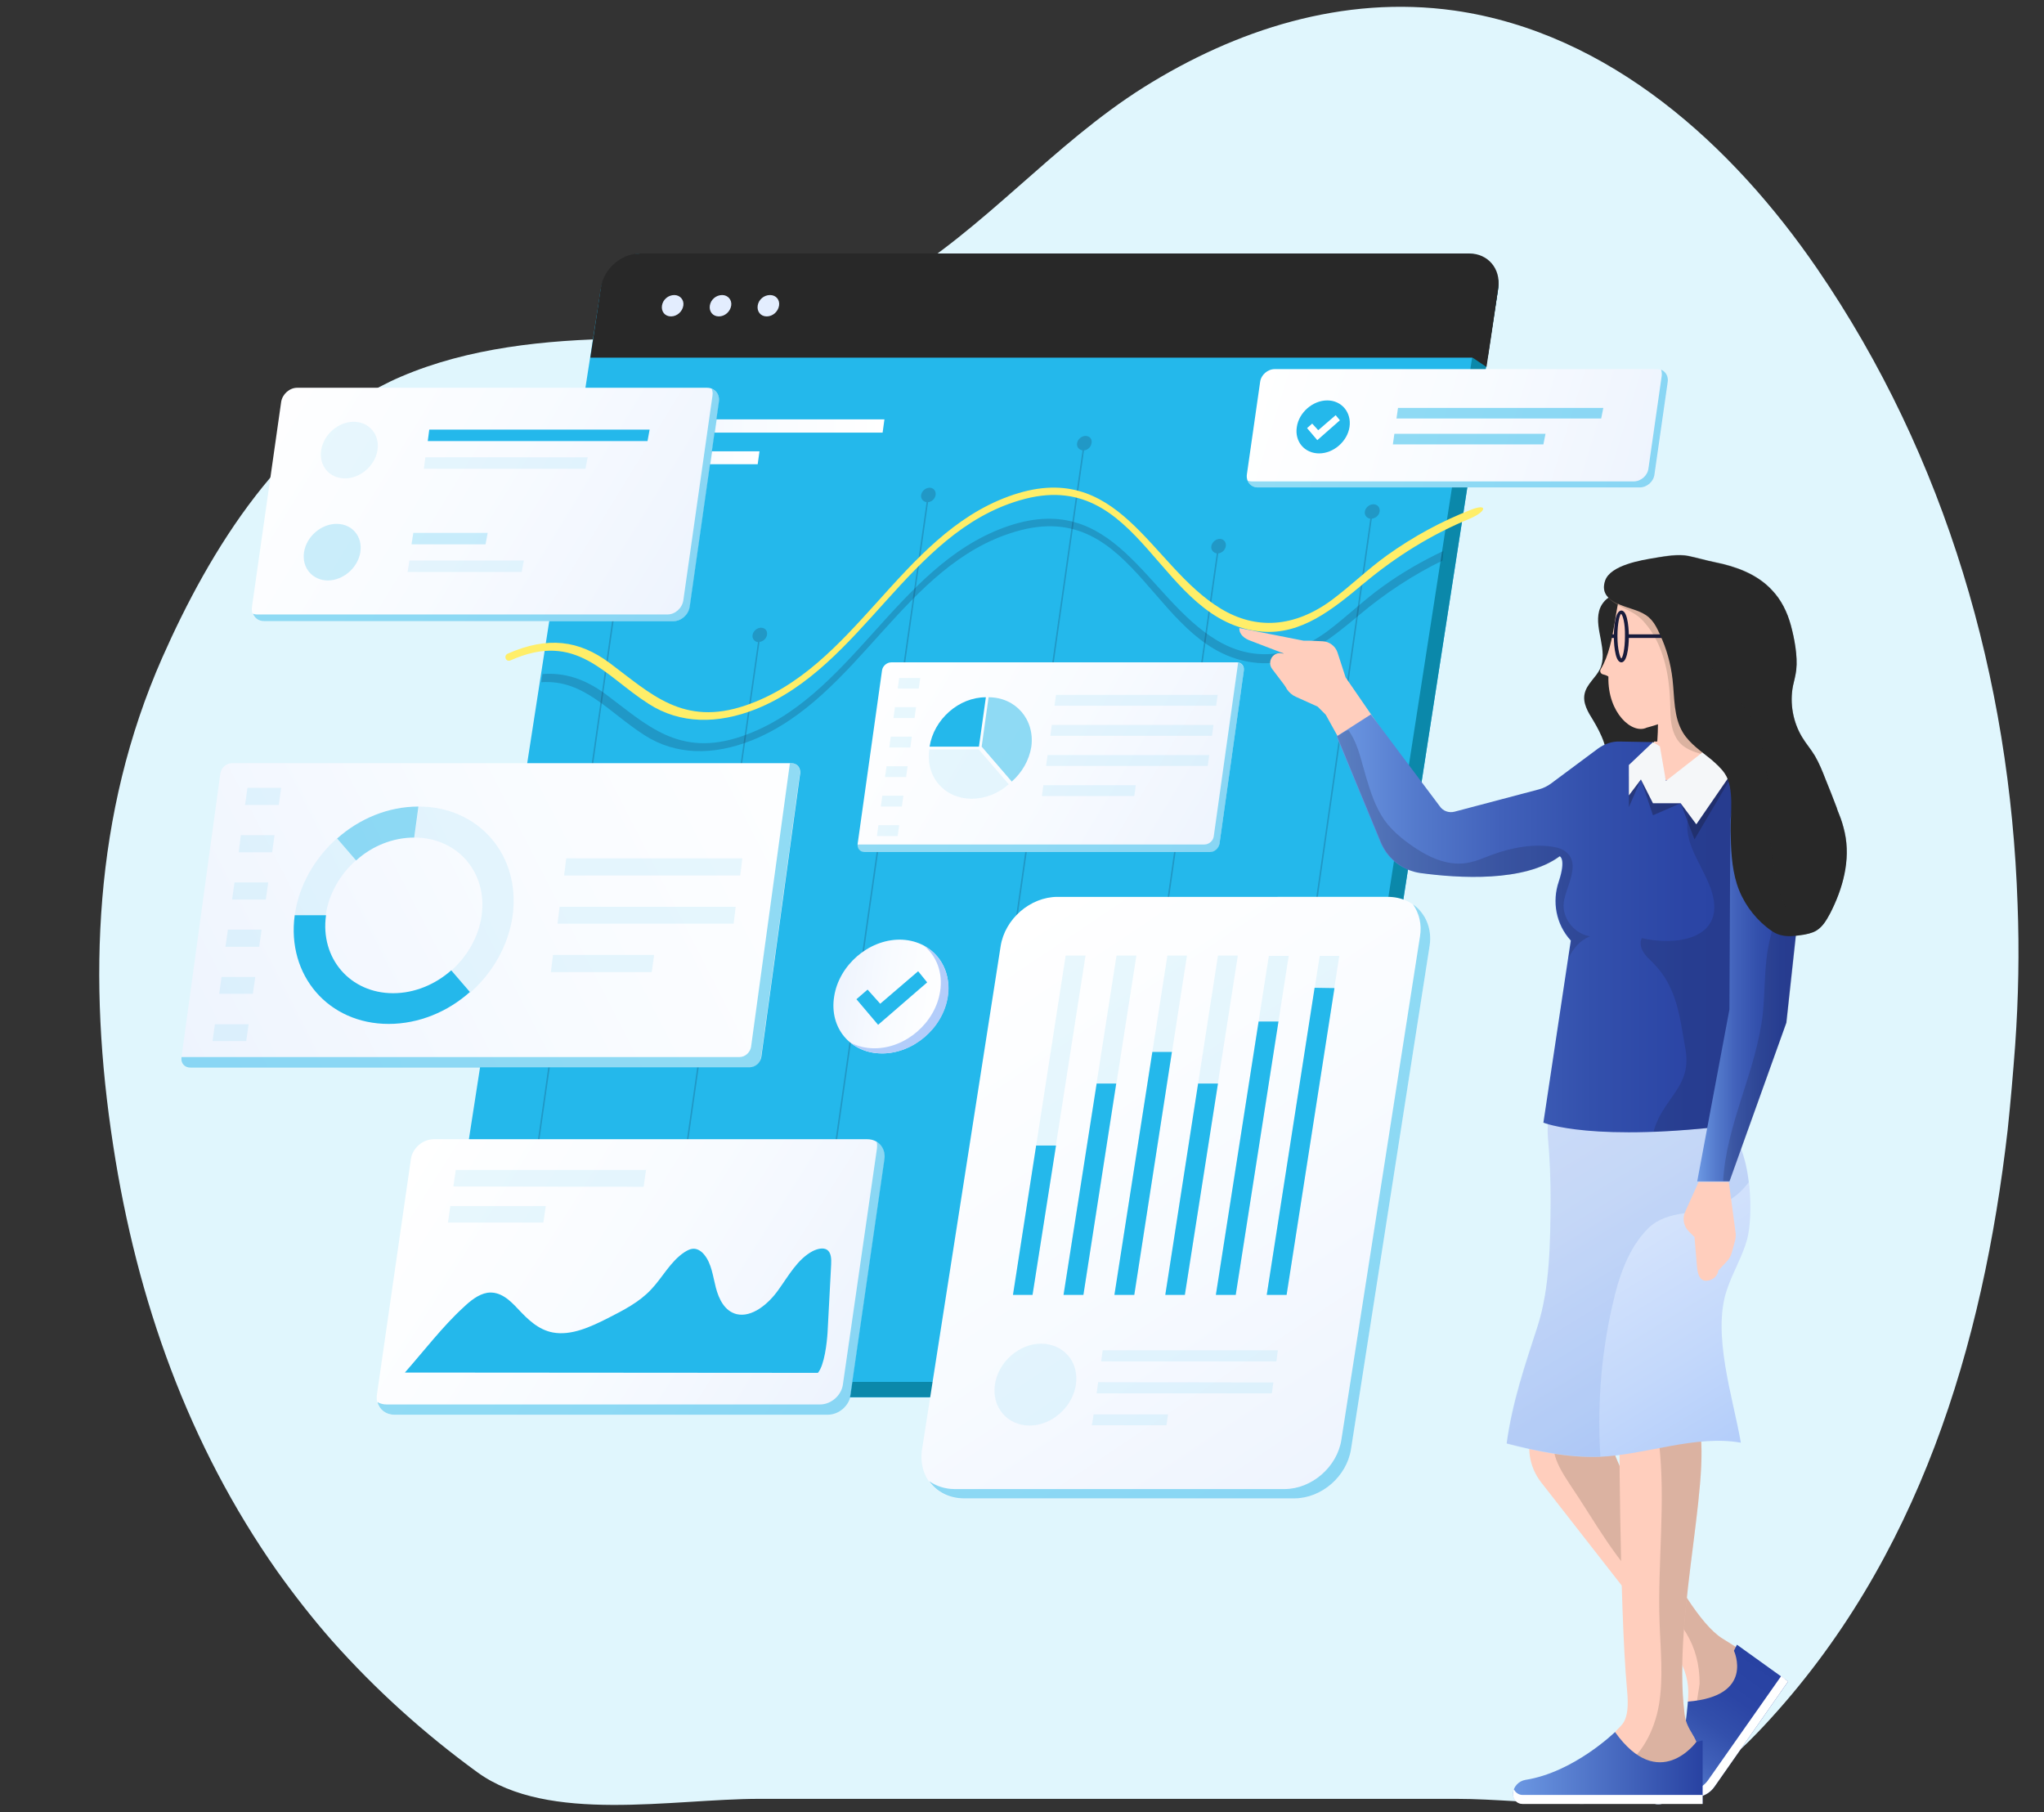
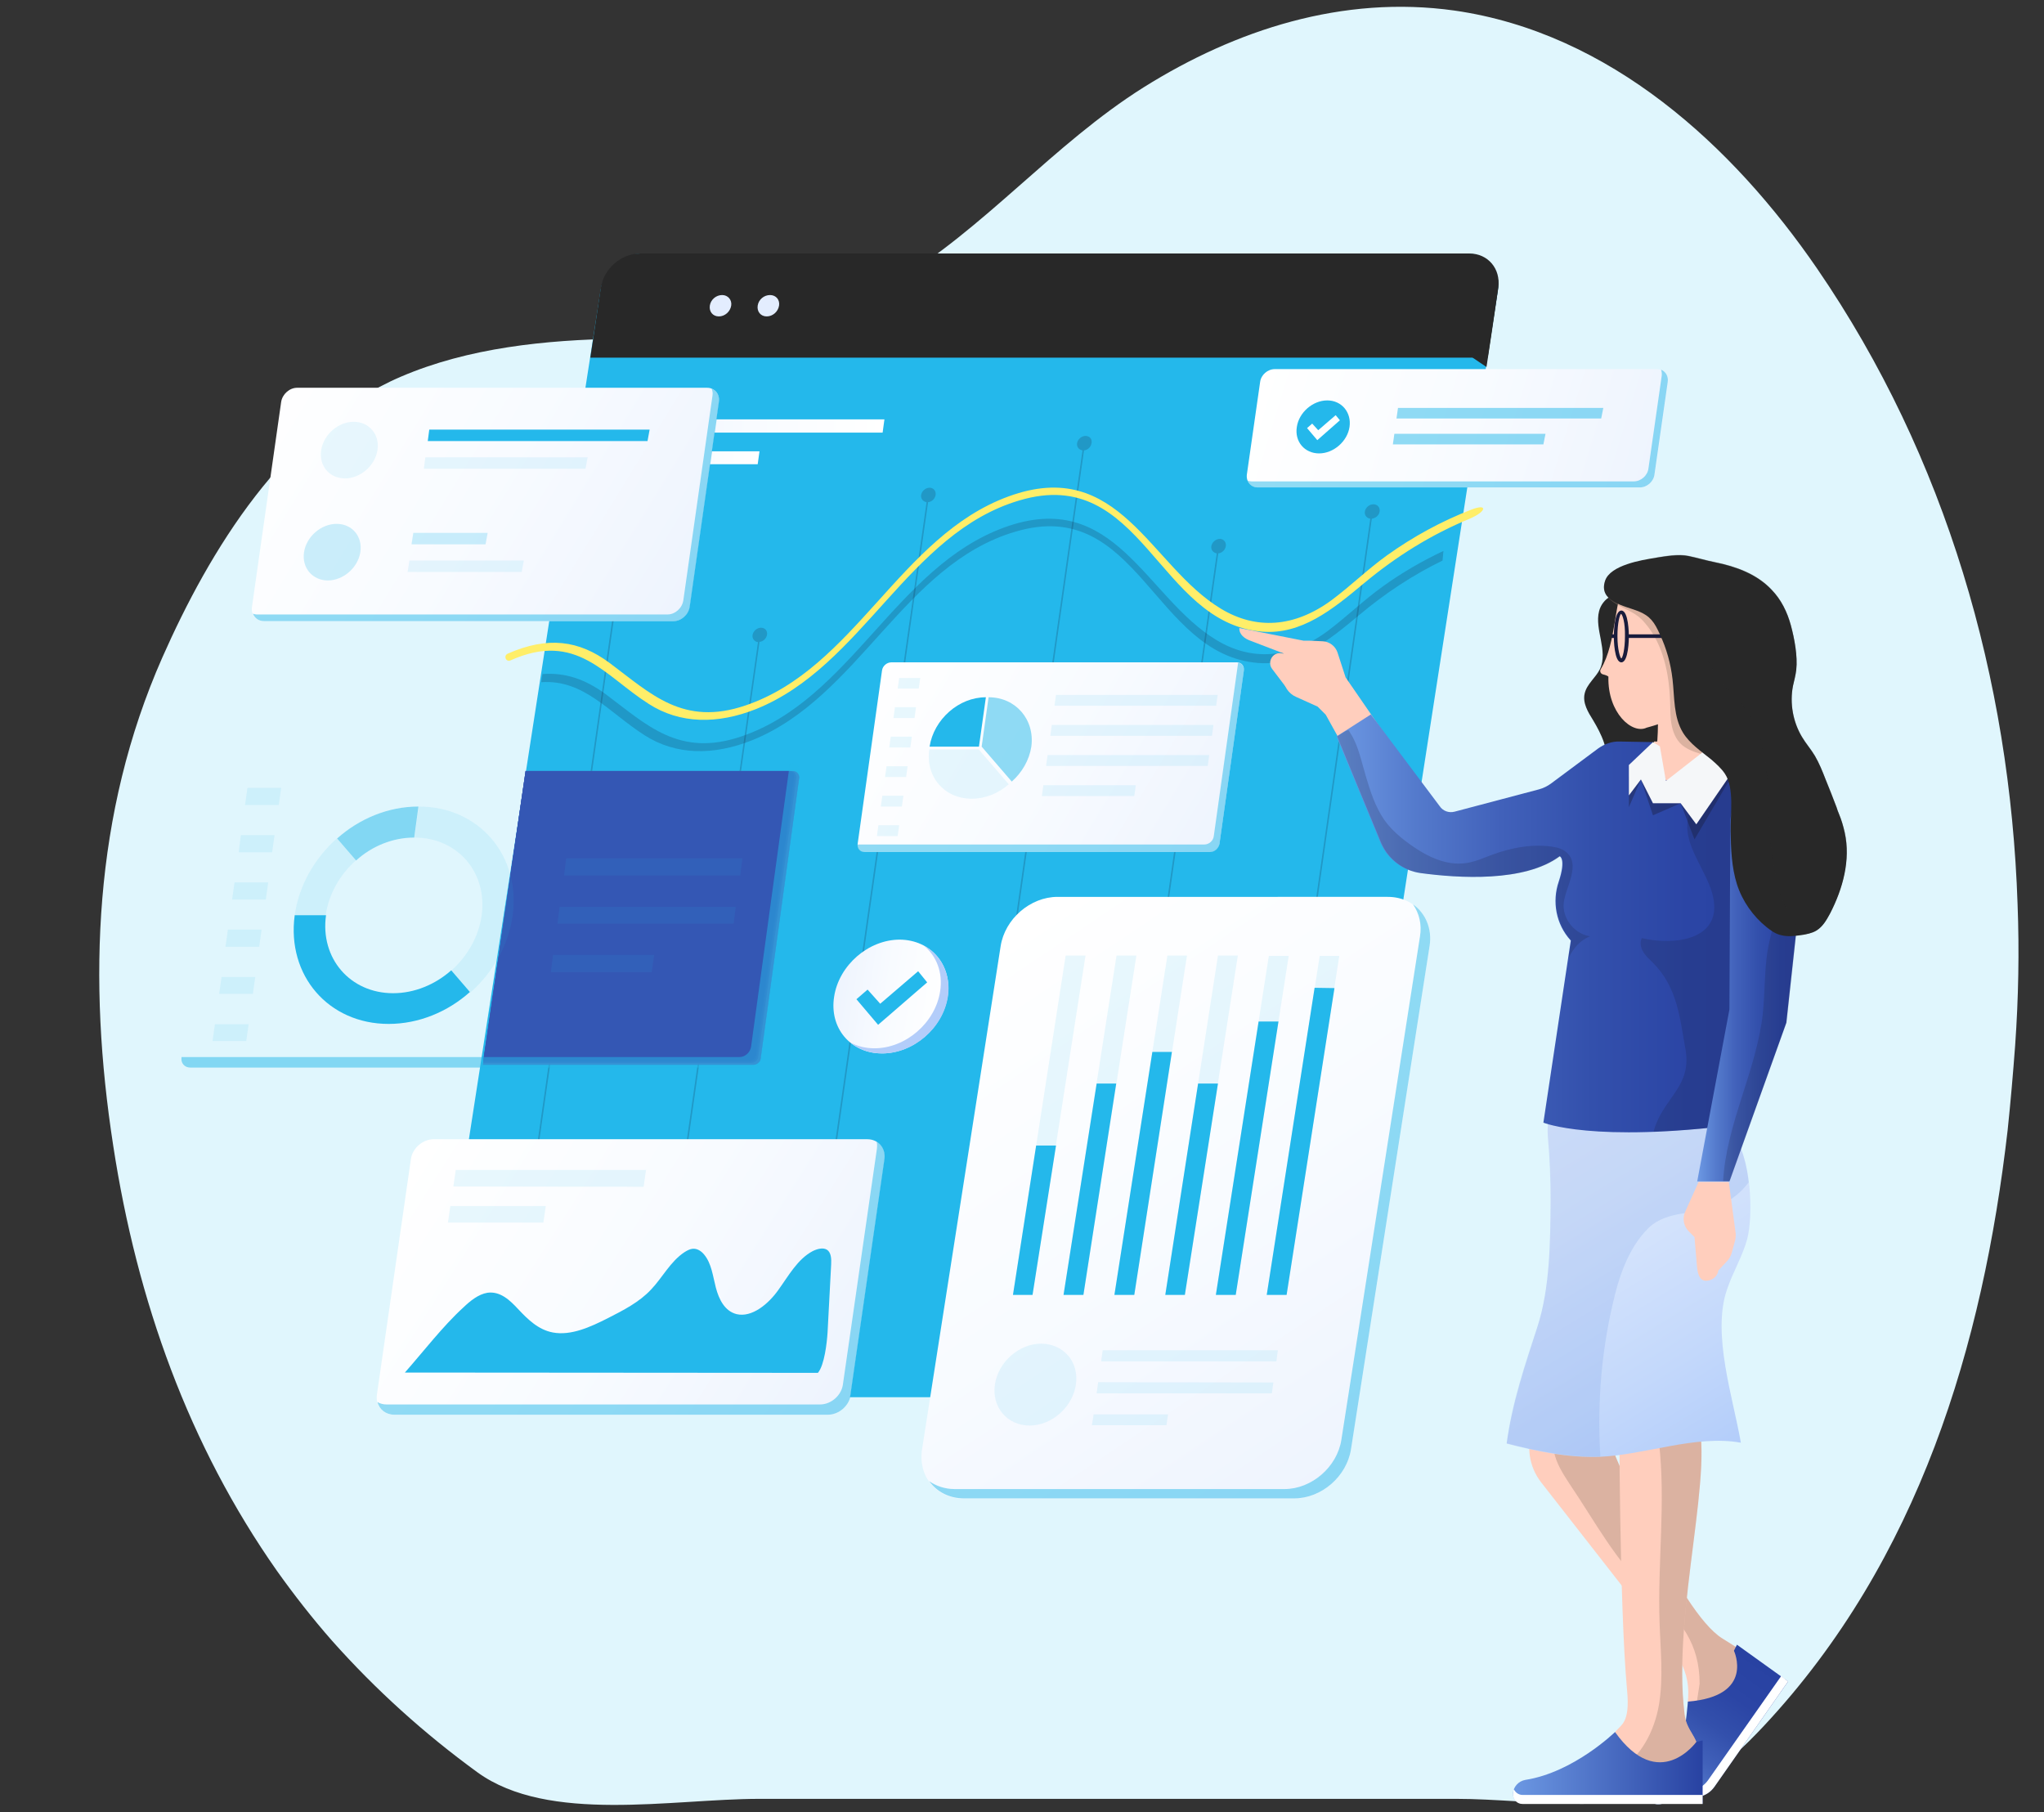
<svg xmlns="http://www.w3.org/2000/svg" version="1.1" id="Layer_1" x="0px" y="0px" viewBox="0 0 679 602" style="enable-background:new 0 0 679 602;" xml:space="preserve">
  <rect x="0" y="0" width="679" height="602" fill="#333333" stroke="none" />
  <style type="text/css">
	.st0{fill:#E0F6FD;}
	.st1{fill:#24B8EB;}
	.st2{fill:#0B88AA;}
	.st3{fill:#282828;}
	.st4{fill:#E3EDFE;}
	.st5{opacity:0.7;}
	.st6{opacity:0.3;fill:#111C3A;}
	.st7{fill:url(#SVGID_1_);}
	.st8{fill:url(#SVGID_00000057140538985016061390000016093771675338719123_);}
	.st9{opacity:0.2;fill:#111C3A;}
	.st10{fill:#FFEE69;}
	.st11{opacity:0.902;fill:#4867BB;}
	.st12{opacity:0.927;fill:#4363B9;}
	.st13{opacity:0.951;fill:#3E5FB8;}
	.st14{opacity:0.976;fill:#395BB6;}
	.st15{fill:#3457B4;}
	.st16{fill:url(#SVGID_00000179623846705269241550000014940752931976219784_);}
	.st17{opacity:0.5;fill:#24B8EB;}
	.st18{opacity:0.1;fill:#24B8EB;}
	.st19{fill:url(#SVGID_00000103224896022147430400000008672267601747344055_);}
	.st20{fill:url(#SVGID_00000131357352598966866570000002620473976411475884_);}
	.st21{fill:url(#SVGID_00000005243795707427254530000007234886727016052631_);}
	.st22{fill:#FFFFFF;}
	.st23{fill:url(#SVGID_00000132065462613467647400000008779775347501923717_);}
	.st24{opacity:0.1;}
	.st25{opacity:0.23;}
	.st26{opacity:0.23;fill:#24B8EB;}
	.st27{fill:url(#SVGID_00000010993710530749968690000009452191236333840262_);}
	.st28{fill:url(#XMLID_00000147899995164318048830000009893911563133939624_);}
	.st29{fill:#B3CDFA;}
	.st30{fill:#FFCEBD;}
	.st31{opacity:0.4;}
	.st32{fill:#A58877;}
	.st33{fill:url(#XMLID_00000013875053832562628260000014728802491044441996_);}
	.st34{fill:url(#XMLID_00000094606136388748522760000005181915261817979777_);}
	.st35{fill:url(#XMLID_00000085970206154461559920000002018063756066513045_);}
	.st36{opacity:0.2;}
	.st37{fill:#6C98E3;}
	.st38{fill:url(#XMLID_00000130615899935828305010000017383343310203552684_);}
	.st39{opacity:0.4;fill:#A58877;}
	.st40{fill:#191C3C;}
	.st41{opacity:0.4;fill:#191C3C;}
	.st42{fill:#F5F7F9;}
	.st43{fill:url(#XMLID_00000171680112689077022310000014021842216752553375_);}
</style>
  <g transform="translate(26.62)">
    <path class="st0" d="M642.8,347.2c-0.7,9.4-1.5,18.7-2.5,28.2c-8.2,71.3-29.4,142.7-81,197.9c-6.5,6.9-13.4,13.6-21.8,18.3   c-22.3,12.3-55.3,5.9-80.2,5.9H225.6c-28.9,0-70,8.3-93.6-8.8c-17.6-12.8-33.8-27.4-48.3-43.7c-6.5-7.4-12.6-15.2-18.3-23.2   C36.1,480.1,18.9,432.1,11,380.6c-8.5-54.9-6.6-110.3,16.3-162.2c15.6-35.3,40.4-76.6,79.3-93.3c22.4-9.6,48-12.2,72.5-12.6   c31.5-0.3,63.7-2.1,90.8-18.3c30.7-18.3,53.2-46.2,83.4-65.2C383.8,9.9,419.4-1.7,456.5,3.5C508.2,10.9,549,48.4,577,89.2   c43,62.7,64.1,136.6,66.6,211.1C644.2,315.9,643.9,331.6,642.8,347.2z" />
  </g>
  <g id="guard">
</g>
  <g id="guard_00000155117122698736596840000007160484379227185024_">
</g>
  <g>
    <path id="XMLID_507_" class="st1" d="M425.1,464.1H157.7c-8,0-14.1-7.1-12.9-15l54.7-352.7c1-6.7,7.3-12.2,14-12.2h273.7   c6.7,0,11.4,5.5,10.4,12.2l-54.7,352.3C441.6,457.5,434,464.1,425.1,464.1z" />
-     <path class="st2" d="M492.8,85.7c0.6,1.7,0.8,3.6,0.5,5.6l-54.7,352.3c-1.3,8.8-8.9,15.4-17.8,15.4H153.4c-2.8,0-5.4-0.9-7.5-2.4   c2.1,4.4,6.5,7.5,11.8,7.5h267.4c8.9,0,16.5-6.5,17.8-15.4l54.7-352.3C498.3,91.8,496.3,87.8,492.8,85.7z" />
    <path id="XMLID_506_" class="st3" d="M494.2,118.8l3.5-23.3c0.9-6.2-3.4-11.3-9.6-11.3H212.6c-6.2,0-12,5-13,11.3l-3.5,23.3H494.2z   " />
    <path class="st3" d="M489.2,118.8l4.6,3.1l1.9-12.6l1.9-12.9c0.7-4.6-1.3-8.7-4.8-10.7c0.6,1.7,0.8,3.6,0.5,5.6L489.2,118.8z" />
-     <path id="XMLID_505_" class="st4" d="M227,101.5c-0.3,2-2.1,3.6-4.1,3.6c-2,0-3.3-1.6-3-3.6c0.3-2,2.1-3.5,4.1-3.5   C225.9,98,227.3,99.6,227,101.5z" />
    <path id="XMLID_44_" class="st4" d="M242.9,101.5c-0.3,2-2.1,3.6-4.1,3.6c-2,0-3.3-1.6-3-3.6c0.3-2,2.1-3.5,4.1-3.5   C241.8,98,243.2,99.6,242.9,101.5z" />
    <path id="XMLID_18_" class="st4" d="M258.8,101.5c-0.3,2-2.1,3.6-4.1,3.6c-2,0-3.3-1.6-3-3.6c0.3-2,2.1-3.5,4.1-3.5   C257.8,98,259.1,99.6,258.8,101.5z" />
  </g>
  <g>
    <g class="st5">
      <path class="st6" d="M204.9,197.5c-1.3,0-2.6,1.1-2.8,2.4c-0.2,1.2,0.6,2.2,1.8,2.4l-36.4,254.5h0.5l36.4-254.5    c1.2-0.1,2.3-1.1,2.5-2.4C207.2,198.6,206.2,197.5,204.9,197.5z" />
      <path class="st6" d="M252.8,208.5c-1.3,0-2.6,1.1-2.8,2.4c-0.2,1.2,0.6,2.2,1.8,2.4L217,456.7h0.5l34.8-243.5    c1.2-0.1,2.3-1.1,2.5-2.4C255,209.5,254.1,208.5,252.8,208.5z" />
      <path class="st6" d="M308.8,162c-1.3,0-2.6,1.1-2.8,2.4c-0.2,1.2,0.6,2.2,1.8,2.4l-41.4,290h0.5l41.4-290c1.2-0.1,2.3-1.1,2.5-2.4    C311,163.1,310.1,162,308.8,162z" />
      <path class="st6" d="M360.6,144.8c-1.3,0-2.6,1.1-2.8,2.4c-0.2,1.2,0.6,2.2,1.8,2.4l-43.8,307.2h0.5l43.8-307.2    c1.2-0.1,2.3-1.1,2.5-2.4C362.9,145.8,361.9,144.8,360.6,144.8z" />
      <path class="st6" d="M405.2,179c-1.3,0-2.6,1.1-2.8,2.4c-0.2,1.2,0.6,2.2,1.8,2.4l-39,273h0.5l39-273c1.2-0.1,2.3-1.1,2.5-2.4    C407.4,180.1,406.5,179,405.2,179z" />
      <path class="st6" d="M458.3,169.9c0.2-1.3-0.7-2.4-2.1-2.4c-1.3,0-2.6,1.1-2.8,2.4c-0.2,1.2,0.6,2.2,1.8,2.4l-40.6,284.4l0.5,0    l40.6-284.4C457,172.1,458.1,171.2,458.3,169.9z" />
    </g>
    <linearGradient id="SVGID_1_" gradientUnits="userSpaceOnUse" x1="210.043" y1="141.503" x2="293.799" y2="141.503">
      <stop offset="0" style="stop-color:#EEF4FE" />
      <stop offset="0.466" style="stop-color:#F8FBFF" />
      <stop offset="1" style="stop-color:#FFFFFF" />
    </linearGradient>
    <polygon class="st7" points="293.2,143.7 210,143.7 210.7,139.3 293.8,139.3  " />
    <linearGradient id="SVGID_00000042709428452376234590000005327350389441168308_" gradientUnits="userSpaceOnUse" x1="208.558" y1="152.014" x2="252.265" y2="152.014">
      <stop offset="0" style="stop-color:#EEF4FE" />
      <stop offset="0.466" style="stop-color:#F8FBFF" />
      <stop offset="1" style="stop-color:#FFFFFF" />
    </linearGradient>
    <polygon style="fill:url(#SVGID_00000042709428452376234590000005327350389441168308_);" points="251.7,154.2 208.6,154.2    209.2,149.9 252.3,149.9  " />
    <path class="st9" d="M479.5,183c-7,3.3-13.8,7.2-20.3,11.9c-6.4,4.6-12,10.1-18.3,14.8c-12.5,9.2-25.2,9.9-36.8,2.9   c-23.6-14.2-33.8-50.8-70.5-37.4c-36.1,13.2-50.9,57-87.3,69.4c-20.8,7.1-31.5-3.9-45.2-14.1c-6.7-4.9-13.4-7.2-20.9-6.6l-0.4,2.7   c14.1-1,22.4,10,34.3,17.6c10.4,6.7,22.9,6.8,35.7,1.7c35.5-14.3,50.4-58.4,87.5-69.3c40.7-12.1,45.8,40.7,80.5,43.6   c13.1,1.1,23.5-7.4,33.7-15.9c8.7-7.3,18-13.4,27.7-18.1L479.5,183z" />
    <g>
      <path class="st10" d="M488.7,169.3c-9.8,3.8-19.2,8.9-28,15.2c-6.4,4.6-12,10.1-18.3,14.8c-12.5,9.2-25.2,9.9-36.8,2.9    C382,188,371.8,151.4,335,164.9c-36.1,13.2-50.9,57-87.3,69.4c-20.8,7.1-31.5-3.9-45.2-14.1c-10.2-7.6-20.6-8.9-33.8-3.1    c-1.6,0.7-0.6,3,1,2.2c21.8-9.7,31,5.1,45.8,14.5c10.4,6.7,22.9,6.8,35.7,1.7c35.5-14.3,50.4-58.4,87.5-69.3    c40.7-12.1,45.8,40.7,80.5,43.6c13.1,1.1,23.5-7.4,33.7-15.9c11-9.2,22.7-16.4,35.3-21.6C493.9,169.9,494.3,167.1,488.7,169.3z" />
    </g>
  </g>
  <g>
    <path class="st11" d="M263.5,256.1h-0.3h-88.6l-14.2,97.6h89.9c1.2,0,2.3-1,2.4-2.2l12.8-93.3C265.5,257.1,264.7,256.1,263.5,256.1   z" />
-     <path class="st12" d="M263.1,256.1h-0.3h-88.2l-14.2,97.3h89.4c1.2,0,2.3-1,2.4-2.1l12.7-93C265.1,257.1,264.3,256.1,263.1,256.1z" />
    <path class="st13" d="M262.7,256.1h-0.3h-87.8l-14.1,97h89c1.2,0,2.3-1,2.4-2.1l12.7-92.7C264.7,257.1,263.9,256.1,262.7,256.1z" />
    <path class="st14" d="M262.3,256.1H262h-87.4l-14.1,96.7h88.6c1.2,0,2.2-0.9,2.4-2.1l12.6-92.4   C264.3,257.1,263.5,256.1,262.3,256.1z" />
    <path class="st15" d="M261.9,256.1h-0.3h-87l-14.1,96.3h88.2c1.2,0,2.2-0.9,2.4-2.1l12.6-92.1C263.9,257.1,263.1,256.1,261.9,256.1   z" />
  </g>
  <g>
    <linearGradient id="SVGID_00000083801555244731123220000007050694411997912471_" gradientUnits="userSpaceOnUse" x1="61.206" y1="356.257" x2="288.622" y2="239.557">
      <stop offset="0" style="stop-color:#EEF4FE" />
      <stop offset="0.466" style="stop-color:#F8FBFF" />
      <stop offset="1" style="stop-color:#FFFFFF" />
    </linearGradient>
-     <path style="fill:url(#SVGID_00000083801555244731123220000007050694411997912471_);" d="M249,354.5H63.2c-1.9,0-3.1-1.5-2.9-3.4   l12.9-94.2c0.3-1.9,2-3.4,3.8-3.4h185.9c1.9,0,3.1,1.5,2.9,3.4l-12.9,94.2C252.6,353,250.9,354.5,249,354.5z" />
    <path class="st17" d="M262.9,253.5h-0.5l-12.9,94.2c-0.3,1.9-2,3.4-3.8,3.4H60.3l0,0.1c-0.3,1.9,1,3.4,2.9,3.4H249   c1.9,0,3.6-1.5,3.8-3.4l12.9-94.2C266,255,264.7,253.5,262.9,253.5z" />
    <polygon class="st18" points="92.6,267.4 81.4,267.4 82.2,261.7 93.4,261.7  " />
    <polygon class="st18" points="90.4,283.1 79.3,283.1 80,277.4 91.2,277.4  " />
    <polygon class="st18" points="88.3,298.8 77.1,298.8 77.9,293.1 89.1,293.1  " />
    <polygon class="st18" points="86.1,314.5 74.9,314.5 75.7,308.8 86.9,308.8  " />
    <polygon class="st18" points="84,330.1 72.8,330.1 73.6,324.5 84.8,324.5  " />
    <polygon class="st18" points="81.8,345.8 70.6,345.8 71.4,340.2 82.6,340.2  " />
    <polygon class="st18" points="245.9,290.8 187.4,290.8 188.1,285.1 246.6,285.1  " />
    <polygon class="st18" points="243.7,306.8 185.2,306.8 185.9,301.2 244.4,301.2  " />
    <polygon class="st18" points="216.5,322.9 183,322.9 183.7,317.2 217.3,317.2  " />
    <g>
      <path class="st17" d="M137.6,278.2L137.6,278.2l1.4-10.3h0c-10,0-19.6,4-27,10.6l6.3,7.3C123.6,281,130.5,278.2,137.6,278.2z" />
      <path class="st18" d="M139.1,267.9l-1.4,10.3c14.3,0,24.3,11.6,22.3,25.9v0c-1,7.1-4.8,13.6-10.1,18.3l6.3,7.3    c7.4-6.5,12.7-15.6,14.1-25.6v0C173,284,159,267.9,139.1,267.9z" />
      <path class="st18" d="M108.2,304c1-7.1,4.8-13.6,10.1-18.3l-6.3-7.3C104.6,285,99.3,294,97.9,304l0,0H108.2L108.2,304z" />
      <path class="st1" d="M149.9,322.3c-5.3,4.7-12.2,7.6-19.3,7.6c-14.3,0-24.3-11.6-22.3-25.9H97.9c-2.7,20,11.2,36.1,31.2,36.1    c10,0,19.6-4,27-10.6L149.9,322.3z" />
    </g>
  </g>
  <g>
    <linearGradient id="SVGID_00000000216311582321144120000017880539662988984723_" gradientUnits="userSpaceOnUse" x1="275.55" y1="465.818" x2="139.328" y2="379.753">
      <stop offset="0" style="stop-color:#EEF4FE" />
      <stop offset="0.466" style="stop-color:#F8FBFF" />
      <stop offset="1" style="stop-color:#FFFFFF" />
    </linearGradient>
    <path style="fill:url(#SVGID_00000000216311582321144120000017880539662988984723_);" d="M274.9,469.9l-144,0c-3.7,0-6.2-3-5.7-6.6   l11.3-78.3c0.5-3.6,3.9-6.6,7.6-6.6l144,0c3.7,0,6.2,3,5.7,6.6l-11.3,78.3C282,466.9,278.6,469.9,274.9,469.9z" />
    <path class="st17" d="M291.2,379.2c0.2,0.7,0.2,1.5,0.1,2.4L280,459.9c-0.5,3.6-3.9,6.6-7.6,6.6l-144,0c-1.1,0-2.2-0.3-3-0.8   c0.6,2.5,2.8,4.2,5.6,4.2l144,0c3.7,0,7.1-3,7.6-6.6l11.3-78.3C294.2,382.4,293.1,380.3,291.2,379.2z" />
    <polygon class="st18" points="213.8,394.2 150.6,394.1 151.4,388.6 214.6,388.6  " />
    <polygon class="st18" points="180.5,406.1 148.8,406.1 149.6,400.6 181.3,400.6  " />
    <path class="st1" d="M134.5,455.9c6-6.8,12.7-15.5,19.4-21.6c2.3-2.2,5-4.4,8-4.9c4.3-0.6,7.5,2.5,10.2,5.4   c3.2,3.4,6.7,6.9,11.6,7.8c6,1.1,12.4-1.8,18.3-4.8c5.1-2.6,10.4-5.3,14.3-9.5c3.8-4,6.4-9.3,11.1-12.4c0.8-0.5,1.7-1,2.6-1.1   c1.6-0.2,3,0.8,3.9,1.9c2.5,3,2.9,7.2,3.9,11c1,3.8,2.9,7.8,6.9,8.8c5.1,1.2,10.6-3.4,13.9-8.1c3.4-4.7,6.3-10.1,11.3-12.8   c1.6-0.8,3.5-1.3,4.8-0.5c1.4,0.9,1.5,3,1.4,4.9c-0.4,7.6-0.8,15.1-1.2,22.7c-0.2,3.1-1,10.7-3.2,13.3L134.5,455.9z" />
  </g>
  <g>
    <linearGradient id="SVGID_00000077311801299975792240000018254123092576078726_" gradientUnits="userSpaceOnUse" x1="450.673" y1="487.486" x2="331.682" y2="309.85">
      <stop offset="0" style="stop-color:#EEF4FE" />
      <stop offset="0.466" style="stop-color:#F8FBFF" />
      <stop offset="1" style="stop-color:#FFFFFF" />
    </linearGradient>
    <path style="fill:url(#SVGID_00000077311801299975792240000018254123092576078726_);" d="M429.8,497.8H320.2   c-9.1,0-15.3-7.3-13.9-16.4l26.1-167.1c1.4-9.1,9.9-16.4,18.9-16.4H461c9.1,0,15.3,7.3,13.9,16.4l-26.1,167.1   C447.4,490.4,438.9,497.8,429.8,497.8z" />
    <path class="st17" d="M469.4,300.4c2,2.9,3,6.6,2.3,10.7l-26.1,167.1c-1.4,9.1-9.9,16.4-18.9,16.4H317.1c-3.2,0-6.1-1-8.4-2.6   c2.5,3.5,6.6,5.7,11.6,5.7h109.6c9.1,0,17.5-7.3,18.9-16.4l26.1-167.1C475.8,308.4,473.5,303.3,469.4,300.4z" />
    <polygon class="st18" points="343,430.1 336.5,430.1 354,317.4 360.6,317.4  " />
    <polygon class="st18" points="359.9,430.1 353.3,430.1 370.9,317.4 377.5,317.4  " />
    <polygon class="st18" points="376.8,430.1 370.2,430.1 387.8,317.4 394.3,317.4  " />
    <polygon class="st18" points="393.6,430.1 387.1,430.1 404.6,317.4 411.2,317.4  " />
    <polygon class="st18" points="410.5,430.1 403.9,430.1 421.5,317.5 428.1,317.5  " />
    <polygon class="st18" points="427.4,430.1 420.8,430.1 438.4,317.5 444.9,317.5  " />
    <polygon class="st1" points="343,430.1 336.5,430.1 344.2,380.5 350.8,380.5  " />
    <polygon class="st1" points="359.9,430.1 353.3,430.1 364.3,359.9 370.8,359.9  " />
    <polygon class="st1" points="376.8,430.1 370.2,430.1 382.8,349.4 389.3,349.4  " />
    <polygon class="st1" points="393.6,430.1 387.1,430.1 398,359.9 404.6,359.9  " />
    <polygon class="st1" points="410.5,430.1 403.9,430.1 418.1,339.3 424.7,339.3  " />
    <polygon class="st1" points="427.4,430.1 420.8,430.1 436.7,328.1 443.3,328.2  " />
    <path class="st18" d="M357.4,459.9c-1.1,7.5-8,13.6-15.4,13.6c-7.4,0-12.6-6.1-11.5-13.6c1.1-7.5,8-13.6,15.4-13.6   C353.4,446.4,358.5,452.4,357.4,459.9z" />
    <polygon class="st18" points="424,452.2 365.8,452.2 366.3,448.5 424.5,448.5  " />
    <polygon class="st18" points="422.5,462.8 364.3,462.8 364.8,459.1 423,459.2  " />
    <polygon class="st18" points="387.5,473.4 362.7,473.4 363.3,469.8 388,469.8  " />
  </g>
  <g>
    <linearGradient id="SVGID_00000046308453773847889640000009014669579845554575_" gradientUnits="userSpaceOnUse" x1="547.405" y1="161.652" x2="419.163" y2="122.325">
      <stop offset="0" style="stop-color:#EEF4FE" />
      <stop offset="0.466" style="stop-color:#F8FBFF" />
      <stop offset="1" style="stop-color:#FFFFFF" />
    </linearGradient>
    <path style="fill:url(#SVGID_00000046308453773847889640000009014669579845554575_);" d="M550.4,122.6l-126.9,0   c-2.4,0-4.6,1.9-4.9,4.3l-4.4,30.7c-0.3,2.4,1.3,4.3,3.7,4.3l126.9,0c2.4,0,4.6-1.9,4.9-4.3l4.4-30.7   C554.4,124.5,552.7,122.6,550.4,122.6z" />
    <path class="st17" d="M551.8,122.8c0.2,0.6,0.3,1.3,0.2,2.1l-4.4,30.7c-0.3,2.4-2.5,4.3-4.9,4.3l-126.9,0c-0.5,0-1-0.1-1.4-0.3   c0.5,1.4,1.8,2.3,3.4,2.3l126.9,0c2.4,0,4.6-1.9,4.9-4.3l4.4-30.7C554.3,125,553.3,123.4,551.8,122.8z" />
    <g>
      <path id="XMLID_185_" class="st1" d="M448.3,141.8c-0.7,4.8-5.3,8.8-10.1,8.8s-8.2-3.9-7.4-8.8c0.7-4.8,5.3-8.8,10.1-8.8    C445.7,133,449,137,448.3,141.8z" />
      <g id="XMLID_183_">
        <polygon id="XMLID_54_" class="st22" points="437.6,146.2 434.2,142.2 435.9,140.7 437.9,142.9 443.7,137.9 445.1,139.6    " />
      </g>
    </g>
    <polygon class="st17" points="531.9,139 463.9,139 464.4,135.5 532.6,135.5  " />
    <polygon class="st17" points="512.7,147.6 462.7,147.6 463.2,144.1 513.4,144.1  " />
  </g>
  <g>
    <linearGradient id="SVGID_00000103250402289325258500000000726689077031540100_" gradientUnits="userSpaceOnUse" x1="223.484" y1="205.634" x2="87.271" y2="122.183">
      <stop offset="0" style="stop-color:#EEF4FE" />
      <stop offset="0.466" style="stop-color:#F8FBFF" />
      <stop offset="1" style="stop-color:#FFFFFF" />
    </linearGradient>
    <path style="fill:url(#SVGID_00000103250402289325258500000000726689077031540100_);" d="M234.9,128.8l-136.2,0   c-2.5,0-4.9,2.1-5.3,4.7l-9.7,68.1c-0.4,2.6,1.4,4.7,3.9,4.7l136.2,0c2.5,0,4.9-2.1,5.3-4.7l9.7-68.1   C239.2,130.9,237.4,128.8,234.9,128.8z" />
    <path class="st17" d="M236.4,129.1c0.3,0.7,0.4,1.4,0.3,2.2l-9.7,68.1c-0.4,2.6-2.7,4.7-5.3,4.7l-136.2,0c-0.6,0-1.1-0.1-1.5-0.3   c0.6,1.5,1.9,2.5,3.7,2.5l136.2,0c2.5,0,4.9-2.1,5.3-4.7l9.7-68.1C239.1,131.5,238.1,129.8,236.4,129.1z" />
    <g class="st24">
      <path id="XMLID_111_" class="st1" d="M125.4,149.5c-0.8,5.2-5.7,9.4-10.8,9.4c-5.2,0-8.7-4.2-7.9-9.4c0.8-5.2,5.7-9.4,10.8-9.4    C122.6,140.1,126.2,144.3,125.4,149.5z" />
    </g>
    <g class="st25">
      <path id="XMLID_106_" class="st1" d="M119.7,183.4c-0.8,5.2-5.7,9.4-10.8,9.4s-8.7-4.2-7.9-9.4c0.8-5.2,5.7-9.4,10.8-9.4    C117,174,120.5,178.2,119.7,183.4z" />
    </g>
    <polygon class="st1" points="215.1,146.5 142.1,146.5 142.6,142.7 215.8,142.7  " />
    <polygon class="st18" points="194.5,155.7 140.8,155.7 141.3,151.9 195.2,151.9  " />
    <polygon class="st26" points="161.3,180.8 136.7,180.8 137.3,177 162,177  " />
    <polygon class="st18" points="173.3,190 135.4,190 136,186.2 174,186.2  " />
  </g>
  <g>
    <linearGradient id="SVGID_00000008841524243779493400000007672124871345904258_" gradientUnits="userSpaceOnUse" x1="403" y1="284.184" x2="289.738" y2="215.71">
      <stop offset="0" style="stop-color:#EEF4FE" />
      <stop offset="0.466" style="stop-color:#F8FBFF" />
      <stop offset="1" style="stop-color:#FFFFFF" />
    </linearGradient>
    <path style="fill:url(#SVGID_00000008841524243779493400000007672124871345904258_);" d="M402,283H287.2c-1.5,0-2.5-1.2-2.3-2.7   l8.1-57.6c0.2-1.5,1.6-2.7,3.1-2.7h114.8c1.5,0,2.5,1.2,2.3,2.7l-8.1,57.6C404.8,281.8,403.5,283,402,283z" />
    <path class="st17" d="M411.3,220.1C411.3,220.1,411.3,220.2,411.3,220.1l-8.1,57.7c-0.2,1.5-1.6,2.7-3.1,2.7H285.2   c-0.1,0-0.3,0-0.4,0c-0.2,1.5,0.9,2.6,2.3,2.6H402c1.5,0,2.9-1.2,3.1-2.7l8.1-57.6C413.4,221.4,412.5,220.3,411.3,220.1z" />
    <polygon class="st18" points="305.2,228.7 298.2,228.7 298.7,225.2 305.7,225.2  " />
    <polygon class="st18" points="404,234.4 350.3,234.4 350.8,230.8 404.5,230.8  " />
    <polygon class="st18" points="402.6,244.4 348.9,244.4 349.4,240.8 403.1,240.8  " />
    <polygon class="st18" points="401.2,254.4 347.5,254.4 348,250.8 401.7,250.8  " />
    <polygon class="st18" points="376.8,264.4 346.1,264.4 346.6,260.8 377.3,260.8  " />
    <polygon class="st18" points="303.8,238.5 296.8,238.5 297.3,234.9 304.3,234.9  " />
    <polygon class="st18" points="302.4,248.3 295.4,248.3 295.9,244.7 302.9,244.7  " />
    <polygon class="st18" points="301,258.1 294,258.1 294.5,254.5 301.5,254.5  " />
    <polygon class="st18" points="299.6,267.9 292.6,267.9 293.1,264.3 300.1,264.3  " />
    <polygon class="st18" points="298.2,277.7 291.3,277.7 291.8,274.1 298.7,274.1  " />
    <g id="XMLID_112_">
      <path id="XMLID_115_" class="st17" d="M328.4,231.6l-2.3,16.4l0,0l10,11.6c3.4-3,5.8-7.1,6.5-11.6c0,0,0,0,0,0    C343.8,239,337.4,231.6,328.4,231.6z" />
      <path id="XMLID_114_" class="st1" d="M315.3,236.4c-3.4,3-5.8,7.1-6.5,11.6l16.4,0l0,0l2.3-16.4    C323,231.6,318.7,233.4,315.3,236.4z" />
      <path id="XMLID_113_" class="st18" d="M325.1,248.9L325.1,248.9l-16.4,0c0,0,0,0,0,0c-1.3,9.1,5,16.4,14.1,16.4    c4.5,0,8.9-1.8,12.3-4.8L325.1,248.9z" />
    </g>
  </g>
  <g>
    <linearGradient id="XMLID_00000178912252740502004240000002404736557103991480_" gradientUnits="userSpaceOnUse" x1="270.951" y1="331.019" x2="308.667" y2="331.019" gradientTransform="matrix(1 0 -0.154 1 57.23 0)">
      <stop offset="0" style="stop-color:#EEF4FE" />
      <stop offset="0.466" style="stop-color:#F8FBFF" />
      <stop offset="1" style="stop-color:#FFFFFF" />
    </linearGradient>
    <path id="XMLID_50_" style="fill:url(#XMLID_00000178912252740502004240000002404736557103991480_);" d="M314.8,331   c-1.6,10.4-11.4,18.9-21.8,18.9c-10.4,0-17.6-8.4-15.9-18.9c1.6-10.4,11.4-18.9,21.8-18.9C309.3,312.2,316.4,320.6,314.8,331z" />
    <path class="st29" d="M306.9,314.1c4.2,3.4,6.4,9,5.4,15.2c-1.6,10.4-11.4,18.9-21.8,18.9c-3,0-5.7-0.7-8-1.9   c2.8,2.3,6.4,3.6,10.6,3.6c10.4,0,20.2-8.4,21.8-18.9C316,323.6,312.6,317.2,306.9,314.1z" />
    <g id="XMLID_48_">
      <polygon id="XMLID_49_" class="st1" points="291.7,340.4 284.5,331.9 288.2,328.7 292.4,333.4 305,322.6 308,326.3   " />
    </g>
  </g>
  <g id="XMLID_55_">
    <path id="XMLID_224_" class="st30" d="M509.3,474.2c-2.4,6.1-1.4,12.9,2.6,18.1l45.3,58c2.7,3.9,3.9,8.7,3.6,13.4l-0.1,1.4   c0,0,5.8,13.1,9.5,11.7c7.5-2.7,15.5-21.2,13-24.8c-1.2-1.7-6.1-4.7-11.1-7.8c-14.5-9.1-35.7-61.1-35.7-61.1l28-36.7l-41.2-7.3   L509.3,474.2z" />
    <g id="XMLID_222_" class="st31">
      <path class="st32" d="M572.1,544.2c-14.5-9.1-35.7-61.1-35.7-61.1s28-36.7,28-36.7c-0.8,1.1-15.2-2.7-17-3.1    c-10.1-2.5-17.1,5.3-21.8,13.1c-3.8,6.3-10.8,18.1-9.4,25.6c0.7,4,3,7.5,5.2,10.9c8.5,12.5,15.7,26.4,27.2,36.6    c9.7,8.5,16,16.5,16,29.7c-0.6,5-2,8,0.7,12.8c1,1.9,2.4,3.5,4,4.9c0.3,0,0.5,0,0.8-0.1c7.5-2.7,15.5-21.2,13-24.8    C582,550.3,577,547.3,572.1,544.2z" />
    </g>
    <linearGradient id="XMLID_00000048465734335740077270000015552617325294259367_" gradientUnits="userSpaceOnUse" x1="732.004" y1="749.962" x2="791.039" y2="749.962" gradientTransform="matrix(-0.58 0.815 0.815 0.58 398.309 -479.503)">
      <stop offset="0" style="stop-color:#2842A2" />
      <stop offset="0.244" style="stop-color:#2B45A5" />
      <stop offset="0.451" style="stop-color:#3350AC" />
      <stop offset="0.645" style="stop-color:#4161BA" />
      <stop offset="0.829" style="stop-color:#547ACC" />
      <stop offset="1" style="stop-color:#6C98E3" />
    </linearGradient>
    <path id="XMLID_85_" style="fill:url(#XMLID_00000048465734335740077270000015552617325294259367_);" d="M576,548.3   c0,0,7.1,15.1-15.3,16.9c0,0-0.4,6.4-2.4,17.5c0,0-8.4,6.5-11.1,9.9c-1.5,1.9-0.4,4.7,1.5,6.1l0,0c0.9,0.7,2.7,0.7,4,0.3l11.7-2.2   c2.1-0.4,3.9-1.6,5.1-3.3l24.5-35L577,546.3L576,548.3z" />
    <path id="XMLID_84_" class="st22" d="M591.7,556.7l-24.3,34.6c-1.2,1.7-3,2.9-5.1,3.3l-11.7,2.2c-1.1,0.4-2.5,0.4-3.5,0   c0.4,0.7,0.9,1.4,1.6,1.9c0.9,0.7,2.7,0.7,4,0.3l11.7-2.2c2.1-0.4,3.9-1.6,5.1-3.3l24.5-35L591.7,556.7z" />
    <path id="XMLID_228_" class="st30" d="M537.9,467.1c0,0,0,66.2,2.6,94.3c1.1,11.3-2.2,11.4-4,14l1.3,15.9l26.3-4   c1.6-10.7-3.6-10.7-4.5-17.9c-4.3-34.4,10.8-83.3,3.7-100C560.8,463.3,537.9,467.1,537.9,467.1z" />
    <g id="XMLID_218_" class="st31">
      <path class="st32" d="M559.6,569.4c-4.3-34.4,10.8-83.3,3.7-100c-1.3-3.1-7.9-3.7-14-3.4c0.5,4.4,1.3,8.8,1.8,13.1    c2.3,19.9-0.5,39.9,0.2,59.9c0.3,9.1,1.3,18.2-0.2,27.2c-1.5,8.7-5.9,17.4-13.5,21.8l0.3,3.4l26.3-4    C565.7,576.6,560.5,576.7,559.6,569.4z" />
    </g>
    <linearGradient id="XMLID_00000016042109751394852760000000584771078814806701_" gradientUnits="userSpaceOnUse" x1="438.841" y1="587.302" x2="501.901" y2="587.302" gradientTransform="matrix(-1 0 0 1 1004.505 0)">
      <stop offset="0" style="stop-color:#2842A2" />
      <stop offset="1" style="stop-color:#6C98E3" />
    </linearGradient>
    <path id="XMLID_83_" style="fill:url(#XMLID_00000016042109751394852760000000584771078814806701_);" d="M563.5,578.6   c0,0-12.4,17.2-27-3.3c0,0-13.7,13.4-29.8,15.9c-2.3,0.4-4.1,2.4-4.1,4.7l0,0c0,1.8,1.4,3.2,3.2,3.2h59.8v-21L563.5,578.6z" />
    <path id="XMLID_81_" class="st22" d="M505.8,596.2h59.8v3h-59.8c-1.8,0-3.2-1.4-3.2-3.2c0-0.6,0.1-1.2,0.3-1.7   C503.4,595.4,504.5,596.2,505.8,596.2z" />
    <linearGradient id="XMLID_00000126320383132844720550000018075667483304575621_" gradientUnits="userSpaceOnUse" x1="571.929" y1="483.03" x2="503.533" y2="371.887">
      <stop offset="0" style="stop-color:#B3CDFA" />
      <stop offset="0.257" style="stop-color:#C3D8FB" />
      <stop offset="0.714" style="stop-color:#DAE7FD" />
      <stop offset="1" style="stop-color:#E3EDFE" />
    </linearGradient>
    <path id="XMLID_220_" style="fill:url(#XMLID_00000126320383132844720550000018075667483304575621_);" d="M575.6,376.7   c6.2,7.5,6.9,26.8,4.8,34.9c-1.6,5.8-4.8,11-6.7,16.7c-5.1,14.7,2,35.9,4.6,50.9c-15.1-2.7-31.8,4.1-47.1,4.7   c-10.4,0.3-20.7-1.8-30.7-4.4c1.9-13.6,6.1-25.8,10.2-38.7c4.2-12.8,4.3-28.5,4.4-41.8c0.1-7.1-0.2-14.2-0.9-21.2   c-0.4-4.2,0.5-13,1.7-13.3c3.3-0.7,8.2,2.1,11.5,2.9c8,2,16,4.1,24,6.1c6,1.5,16.3-2.9,21.4,0.7   C573.9,374.9,574.8,375.7,575.6,376.7z" />
    <g id="XMLID_215_" class="st36">
      <path class="st37" d="M575.6,376.7c-0.8-1-1.7-1.9-2.8-2.6c-5-3.5-15.4,0.8-21.4-0.7c-8-2-16-4.1-24-6.1c-2.5-0.6-5.9-2.4-8.8-2.9    c-1.2,0.6-2.2,1.4-3.1,2.4c-0.3,0.3-0.5,0.6-0.8,0.9c-0.5,3-0.7,7.4-0.5,10c0.6,7,0.9,14.1,0.9,21.2c-0.1,13.3-0.2,29-4.4,41.8    c-4.2,12.8-8.4,25-10.2,38.7c10.1,2.6,20.4,4.7,30.7,4.4c0.1,0,0.3,0,0.4,0c0-0.7,0-1.4-0.1-2.1c-0.8-16.1,0.5-32.3,4.1-48    c2-9.1,5.2-19.1,12-25.8c6.3-6.1,15.9-4.3,23.7-7.6c3.8-1.6,7.2-4.3,9.6-7.6C580.2,386.4,578.5,380.2,575.6,376.7z" />
    </g>
    <path id="XMLID_80_" class="st30" d="M473.3,263.2L447,225l-2.7-8.3c-0.7-2.1-2.7-3.6-4.9-3.7l-4.6-0.2l-1.8,0l-21.3-4.2l0,0   c-0.1,2.2,1.8,3.6,3.9,4.3l10.7,4.1l0,7.9c0,2.9,1.7,5.5,4.3,6.6l7.1,3.2l2.7,2.7l25.2,45.4C466.2,284.2,473.3,263.2,473.3,263.2z" />
    <g id="XMLID_79_">
      <path class="st3" d="M589.9,253.9c0.8-3.8,3.1-7.5,1.9-11.2c-1-3-4.1-4.7-6.3-6.9c-3.7-3.9-4.9-9.5-5-14.9c0-2.6,0.2-5.2-0.4-7.8    c-1.1-5.2-4.9-9.2-7.6-13.8c-0.9-1.6-1.8-3.2-3.1-4.4c-1.5-1.3-3.4-2-5.2-2.7c-4.2-1.4-8.4-2.8-12.6-4.1c-2.1-0.6-4.3-1.2-6.3-0.4    c-1.5,0.6-2.7,1.8-3.8,3.1c-2.2,2.5-4.4,4.9-6.6,7.4c-1.8,0.9-3.2,2.8-3.7,4.8c-0.8,3.1,0,6.4,0.6,9.6c0.6,3.2,1.1,6.6-0.3,9.6    c-1.4,2.9-4.4,5-5.1,8.2c-0.7,3.1,1.1,6.1,2.8,8.8c2.8,4.7,5.4,10,4.3,15.3c-0.7,3.2-2.6,6.1-3,9.4c-0.4,3.6,1.2,7.4,4.2,9.5    c1.7,1.2,4,2.1,4.7,4.1c0.6,1.5,0.1,3.2,0.3,4.7c0.5,3.3,4.3,5.3,7.7,5.1c3.4-0.2,6.4-2.1,9.2-3.9c2.9-1.8,5.9-3.6,9.3-3.8    c6.5-0.3,12.8,5.7,18.9,3.4c5-1.8,6.6-8.1,6.2-13.4C590.5,264.3,588.8,259,589.9,253.9z" />
    </g>
    <rect id="XMLID_78_" x="549.4" y="246.3" class="st30" width="26.6" height="30.6" />
    <path id="XMLID_231_" class="st30" d="M571.9,261.6c1.5,5-29.6,2.2-25.7-1.3c6.4-5.8,4.2-29.8,4.2-29.8h17.7   C568.1,230.5,569,251.9,571.9,261.6z" />
    <path id="XMLID_229_" class="st30" d="M547,241.7c-4.8,2.3-13-4.9-12.7-16.9c0-0.2-0.9-0.6-1.8-0.8c-0.8-0.2-1.2-1.1-0.7-1.8   c5.3-8.8,4.4-23.6,7.8-27c8.2-8.2,42.1,0,42.1,0v19.7C581.6,232.8,547,241.7,547,241.7z" />
    <linearGradient id="XMLID_00000011017644294644954820000015331614893836820910_" gradientUnits="userSpaceOnUse" x1="444.087" y1="306.694" x2="598.216" y2="306.694">
      <stop offset="0" style="stop-color:#6C98E3" />
      <stop offset="0.171" style="stop-color:#547ACC" />
      <stop offset="0.355" style="stop-color:#4161BA" />
      <stop offset="0.549" style="stop-color:#3350AC" />
      <stop offset="0.756" style="stop-color:#2B45A5" />
      <stop offset="1" style="stop-color:#2842A2" />
    </linearGradient>
    <path id="XMLID_216_" style="fill:url(#XMLID_00000011017644294644954820000015331614893836820910_);" d="M549.1,246.5l-11-0.2   c-2.6-0.1-5.1,0.8-7.2,2.3l-15.6,11.6c-1.2,0.9-2.6,1.6-4.1,2l-28,7.4c-1.9,0.5-3.9-0.2-5-1.9l-22.8-30.4l-11.4,7.3l14.7,35.5   c2.4,5.4,7.4,9.1,13.2,9.9c12.6,1.7,34.5,3.1,46.2-5.6c0,0,2.2,0.8-0.3,8.4c-2.3,6.7-0.9,14.2,3.9,19.5l0.1,0.1l-9.1,60.5   c0,0,16.5,6.8,64.8,0.6v-11l20.6-94.8l-18.4-17.6l-26.3,9.2L549.1,246.5z" />
    <path id="XMLID_77_" class="st39" d="M605.8,275.2c-0.2-0.8-0.5-1.5-0.7-2.2c-1-3.2-2-6.4-3-9.6c-0.9-2.7-1.7-5.4-3-7.9   c-1.2-2.3-2.7-4.3-3.9-6.6c-2.7-5.2-3.4-11.4-1.9-17c0.5-1.8,1.2-3.5,1.5-5.4c0.8-4.5,0.1-10.4-0.8-14.9c-0.9-4.4-2.7-8.7-5.6-12.2   c-4.6-5.5-11.3-8.5-18.1-10.3c-3-0.8-5.8-1.9-8.8-2.7c-3.4-0.9-7.6-0.4-11.1-0.1c-4.4,0.4-15,1.4-17.1,6.5   c-1.5,3.6,0.7,6.1,3.7,7.9c3.6,2.1,6.6,2.8,9.4,6.2c6.2,7.1,8.1,17.1,8.4,26.2c0.1,2.8,0,5.5,0.6,8.2c0.6,2.7,1.9,5.3,4.2,6.8   c4.7,3.1,9.8,2.3,14.1,6.5c6.5,6.4,7.5,16.3,10.9,24.7c2.3,5.8,5.8,11.1,10.2,15.6c1.7,1.7,3.8,3.4,6.2,3.7   c7.6,0.8,7-12.7,6.3-17.2C606.9,279.2,606.4,277.2,605.8,275.2z" />
    <g id="XMLID_213_">
      <rect id="XMLID_76_" x="540.5" y="210.7" class="st40" width="17.4" height="1.2" />
    </g>
    <g id="XMLID_212_">
      <rect id="XMLID_75_" x="535.3" y="210.7" class="st40" width="1.4" height="1.2" />
    </g>
    <g id="XMLID_211_">
      <path id="XMLID_72_" class="st40" d="M538.6,220c-2.4,0-2.5-7.7-2.5-8.6c0-0.9,0.1-8.6,2.5-8.6c2.4,0,2.5,7.7,2.5,8.6    C541.1,212.2,541,220,538.6,220z M538.5,203.9c-0.4,0.2-1.2,2.9-1.2,7.4c0,4.5,0.9,7.2,1.3,7.4c0.4-0.2,1.2-2.9,1.2-7.4    C539.9,206.8,539,204.2,538.5,203.9z" />
    </g>
    <path id="XMLID_71_" class="st30" d="M427,228l-4.4-5.8c-1.1-1.4-0.8-3.5,0.6-4.6l0,0c1.4-1.1,3.5-0.8,4.6,0.6l4.4,5.8   c1.1,1.4,0.8,3.5-0.6,4.6l0,0C430.1,229.8,428.1,229.5,427,228z" />
    <g id="XMLID_209_" class="st36">
      <path class="st40" d="M579.8,250.1l-1.4,0.5c-2,0.7-3.2,5.8-4.7,7.4c-2.4,2.4-6.1,3.6-8.6,6.2c-2.6,2.7-4.5,6.2-4.6,9.9    c-0.3,8.1,7,16.1,8.6,23.9c3,14.1-12.7,16.2-23.7,13.6c-0.7,1.4-0.4,3.2,0.5,4.6c0.8,1.4,2.1,2.5,3.2,3.6    c8.1,8.1,8.9,18.1,10.8,28.7c2.1,12-6.4,15.5-10.1,25.7c-0.2,0.6-0.3,1.1-0.5,1.7c7.9-0.3,17.2-1,28.3-2.4v-11l20.6-94.8    L579.8,250.1z" />
    </g>
    <polygon id="XMLID_70_" class="st41" points="549.1,250.4 541.1,258 541.1,268.1 545.1,258.9 549.1,270.8 558.3,266.8 562.9,278.8    579.8,250.1 577.6,244.4 553.4,263.3 551.4,251.9  " />
    <polygon id="XMLID_69_" class="st42" points="549.1,246.5 541.1,254.1 541.1,264.2 545.1,258.9 549.1,266.8 558.3,266.8    563.5,273.8 579.8,250.1 577.6,240.5 553.4,259.4 551.4,247.9  " />
    <g id="XMLID_68_">
      <g id="XMLID_214_" class="st36">
        <path class="st40" d="M518,292.8c-2.3,6.7-0.9,14.2,3.9,19.5l0.1,0.1l-0.9,5.8c1.5-3.2,3.8-5.9,7.1-7.2     c-4.8-0.7-8.8-5.3-8.8-10.2c0-5.5,6.8-14.2,0-18.4c-0.9-0.5-1.8-0.8-2.8-1c-6.9-1.3-14.4,0.1-20.9,2.5c-2.7,1-5.3,2.2-8.2,2.7     c-5.6,1-11.2-1.1-15.9-4c-4.2-2.6-8.9-6.2-11.7-10.2c-3-4.3-4.6-9.3-6.1-14.3c-1.4-4.6-2.5-10.3-5.1-14.4c-1-1.5-0.4-1.3-2-0.7     c-0.2,0.1-2.6,1.6-2.5,1.6c0.2,0.6,14.7,35.5,14.7,35.5c2.4,5.4,7.4,9.1,13.2,9.9c12.6,1.7,34.5,3.1,46.2-5.6     C518.3,284.4,520.5,285.2,518,292.8z" />
      </g>
    </g>
    <linearGradient id="XMLID_00000012471191321802835730000006466986192640754335_" gradientUnits="userSpaceOnUse" x1="563.928" y1="324.284" x2="600.332" y2="324.284">
      <stop offset="0" style="stop-color:#6C98E3" />
      <stop offset="0.171" style="stop-color:#547ACC" />
      <stop offset="0.355" style="stop-color:#4161BA" />
      <stop offset="0.549" style="stop-color:#3350AC" />
      <stop offset="0.756" style="stop-color:#2B45A5" />
      <stop offset="1" style="stop-color:#2842A2" />
    </linearGradient>
    <path id="XMLID_65_" style="fill:url(#XMLID_00000012471191321802835730000006466986192640754335_);" d="M587.9,256.1   c0,0,10.2-0.6,12.4,20.2l-6.9,63.4l-18.9,52.7h-10.7l10.7-57.1l0.3-61.5C574.7,265.7,580,258.4,587.9,256.1L587.9,256.1z" />
    <path id="XMLID_64_" class="st30" d="M564.3,392.5l-4.5,10c-1,2.2-0.5,4.8,1.2,6.5l1.9,1.9l0.8,9.5c0.2,2.3,0.7,5,3,5l0,0   c2,0,3.7-1.3,4.1-3.2l0-0.2l2.9-3.1c0.8-0.8,1.3-1.8,1.6-2.9l1.1-4c0.2-1,0.3-2,0.1-2.9l-2.2-16.5H564.3z" />
    <g id="XMLID_63_" class="st36">
      <path class="st40" d="M572.4,392.5c1-19.2,11.1-36.8,13.2-55.9c0.7-6.7,0.5-13.6,1.5-20.3c1.5-9.5,5.6-18.5,7.1-28.1    c1.5-9.7,0.4-19.7-0.7-29.7c2.8,2.5,5.8,7.6,6.9,17.7l-6.9,63.4l-18.9,52.7H572.4z" />
    </g>
    <path id="XMLID_56_" class="st3" d="M610.9,270.4c-0.3-0.7-0.6-1.5-0.8-2.2c-1.2-3.1-2.4-6.3-3.7-9.4c-1-2.6-2.1-5.3-3.5-7.7   c-1.3-2.2-3-4.1-4.3-6.3c-3-5-4.1-11.2-3-16.9c0.4-1.8,0.9-3.6,1.1-5.4c0.5-4.5-0.6-10.4-1.8-14.8c-1.2-4.4-3.2-8.5-6.4-11.8   c-4.9-5.2-11.8-7.7-18.7-9.1c-3-0.6-6-1.5-8.9-2.1c-3.4-0.7-7.7,0.1-11.1,0.6c-4.4,0.7-14.9,2.4-16.6,7.6c-2.3,6.9,6.4,8.3,11,10.1   c4,1.6,5.4,3.7,7.2,7.7c2.2,4.7,3.6,9.7,4.2,14.9c0.7,6.1,0.3,12.6,3.5,17.8c2.3,3.7,6.1,6.2,9.4,8.9c1.6,1.4,3.3,2.9,4.5,4.7   c3.2,4.8,1.8,13.5,1.9,19c0.1,5.9,0.3,12,2.1,17.7c1.8,5.6,5.3,10.6,9.9,14.3c1.4,1.1,2.9,2.2,4.7,2.6c2.2,0.6,4.6,0.3,6.8,0   c1.7-0.3,3.5-0.6,5-1.5c2.1-1.3,3.3-3.4,4.5-5.6c4.3-8.3,6.9-17.8,4.9-26.9C612.3,274.3,611.7,272.3,610.9,270.4z" />
    <g id="XMLID_208_" class="st31">
      <path class="st3" d="M612.8,276.3c-0.5-2-1.1-4-1.9-6c-0.3-0.7-0.6-1.5-0.8-2.2c-1.2-3.1-2.4-6.3-3.7-9.4c-1-2.6-2.1-5.3-3.5-7.7    c-1.3-2.2-3-4.1-4.3-6.3c-3-5-4.1-11.2-3-16.9c0.4-1.8,0.9-3.6,1.1-5.4c0.5-4.5-0.6-10.4-1.8-14.8c-1.2-4.4-3.2-8.5-6.4-11.8    c-4.9-5.2-11.8-7.7-18.7-9.1c-3-0.6-6-1.5-8.9-2.1c-3.3-0.7-7.3,0-10.7,0.6c1.1,0.9,2,1.9,2.9,3c4.6,5.5,7.1,12.5,9.5,19.3    c2.4,6.8,4.9,13.8,9.5,19.3c2.1,2.5,4.6,4.6,6.7,7.2c8.3,10.1,8.4,24.4,8.9,37.4c0.3,9.2,1.1,18.4,4.3,27    c1.6,4.3,3.9,8.5,6.9,12.1c1.6-0.3,3.1-0.6,4.5-1.5c2.1-1.3,3.3-3.4,4.5-5.6C612.2,295,614.8,285.4,612.8,276.3z" />
    </g>
  </g>
</svg>